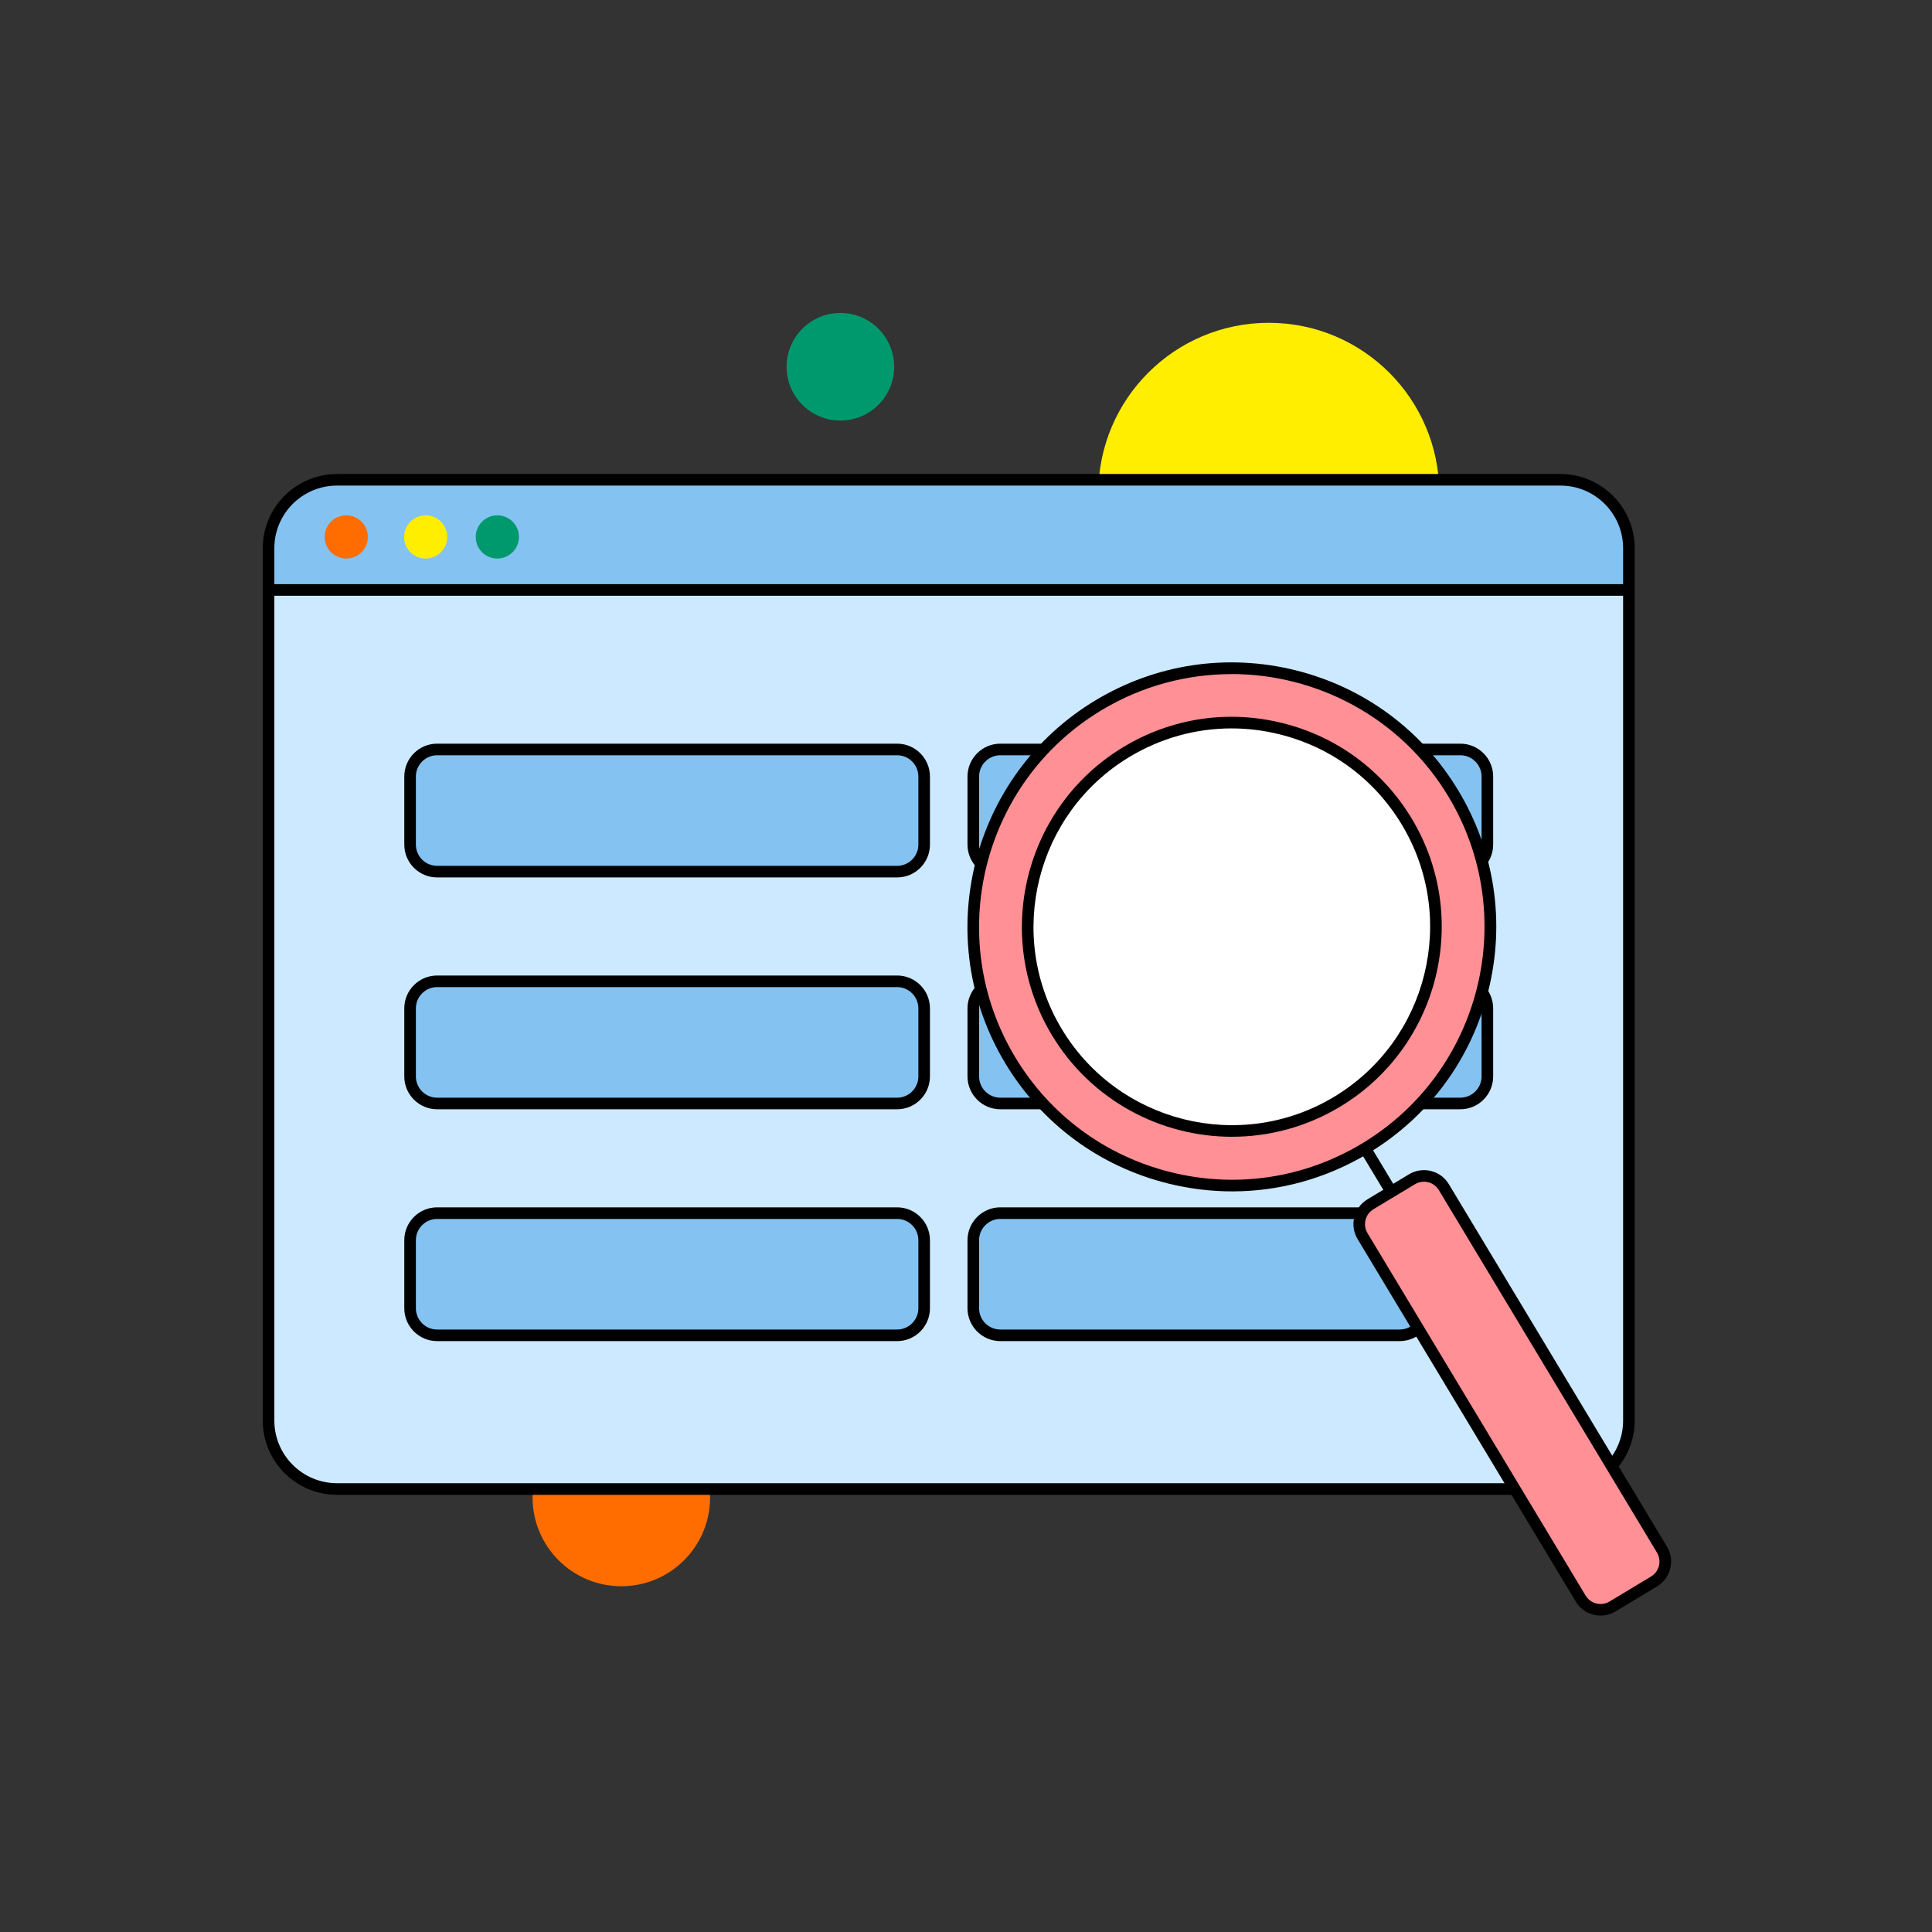
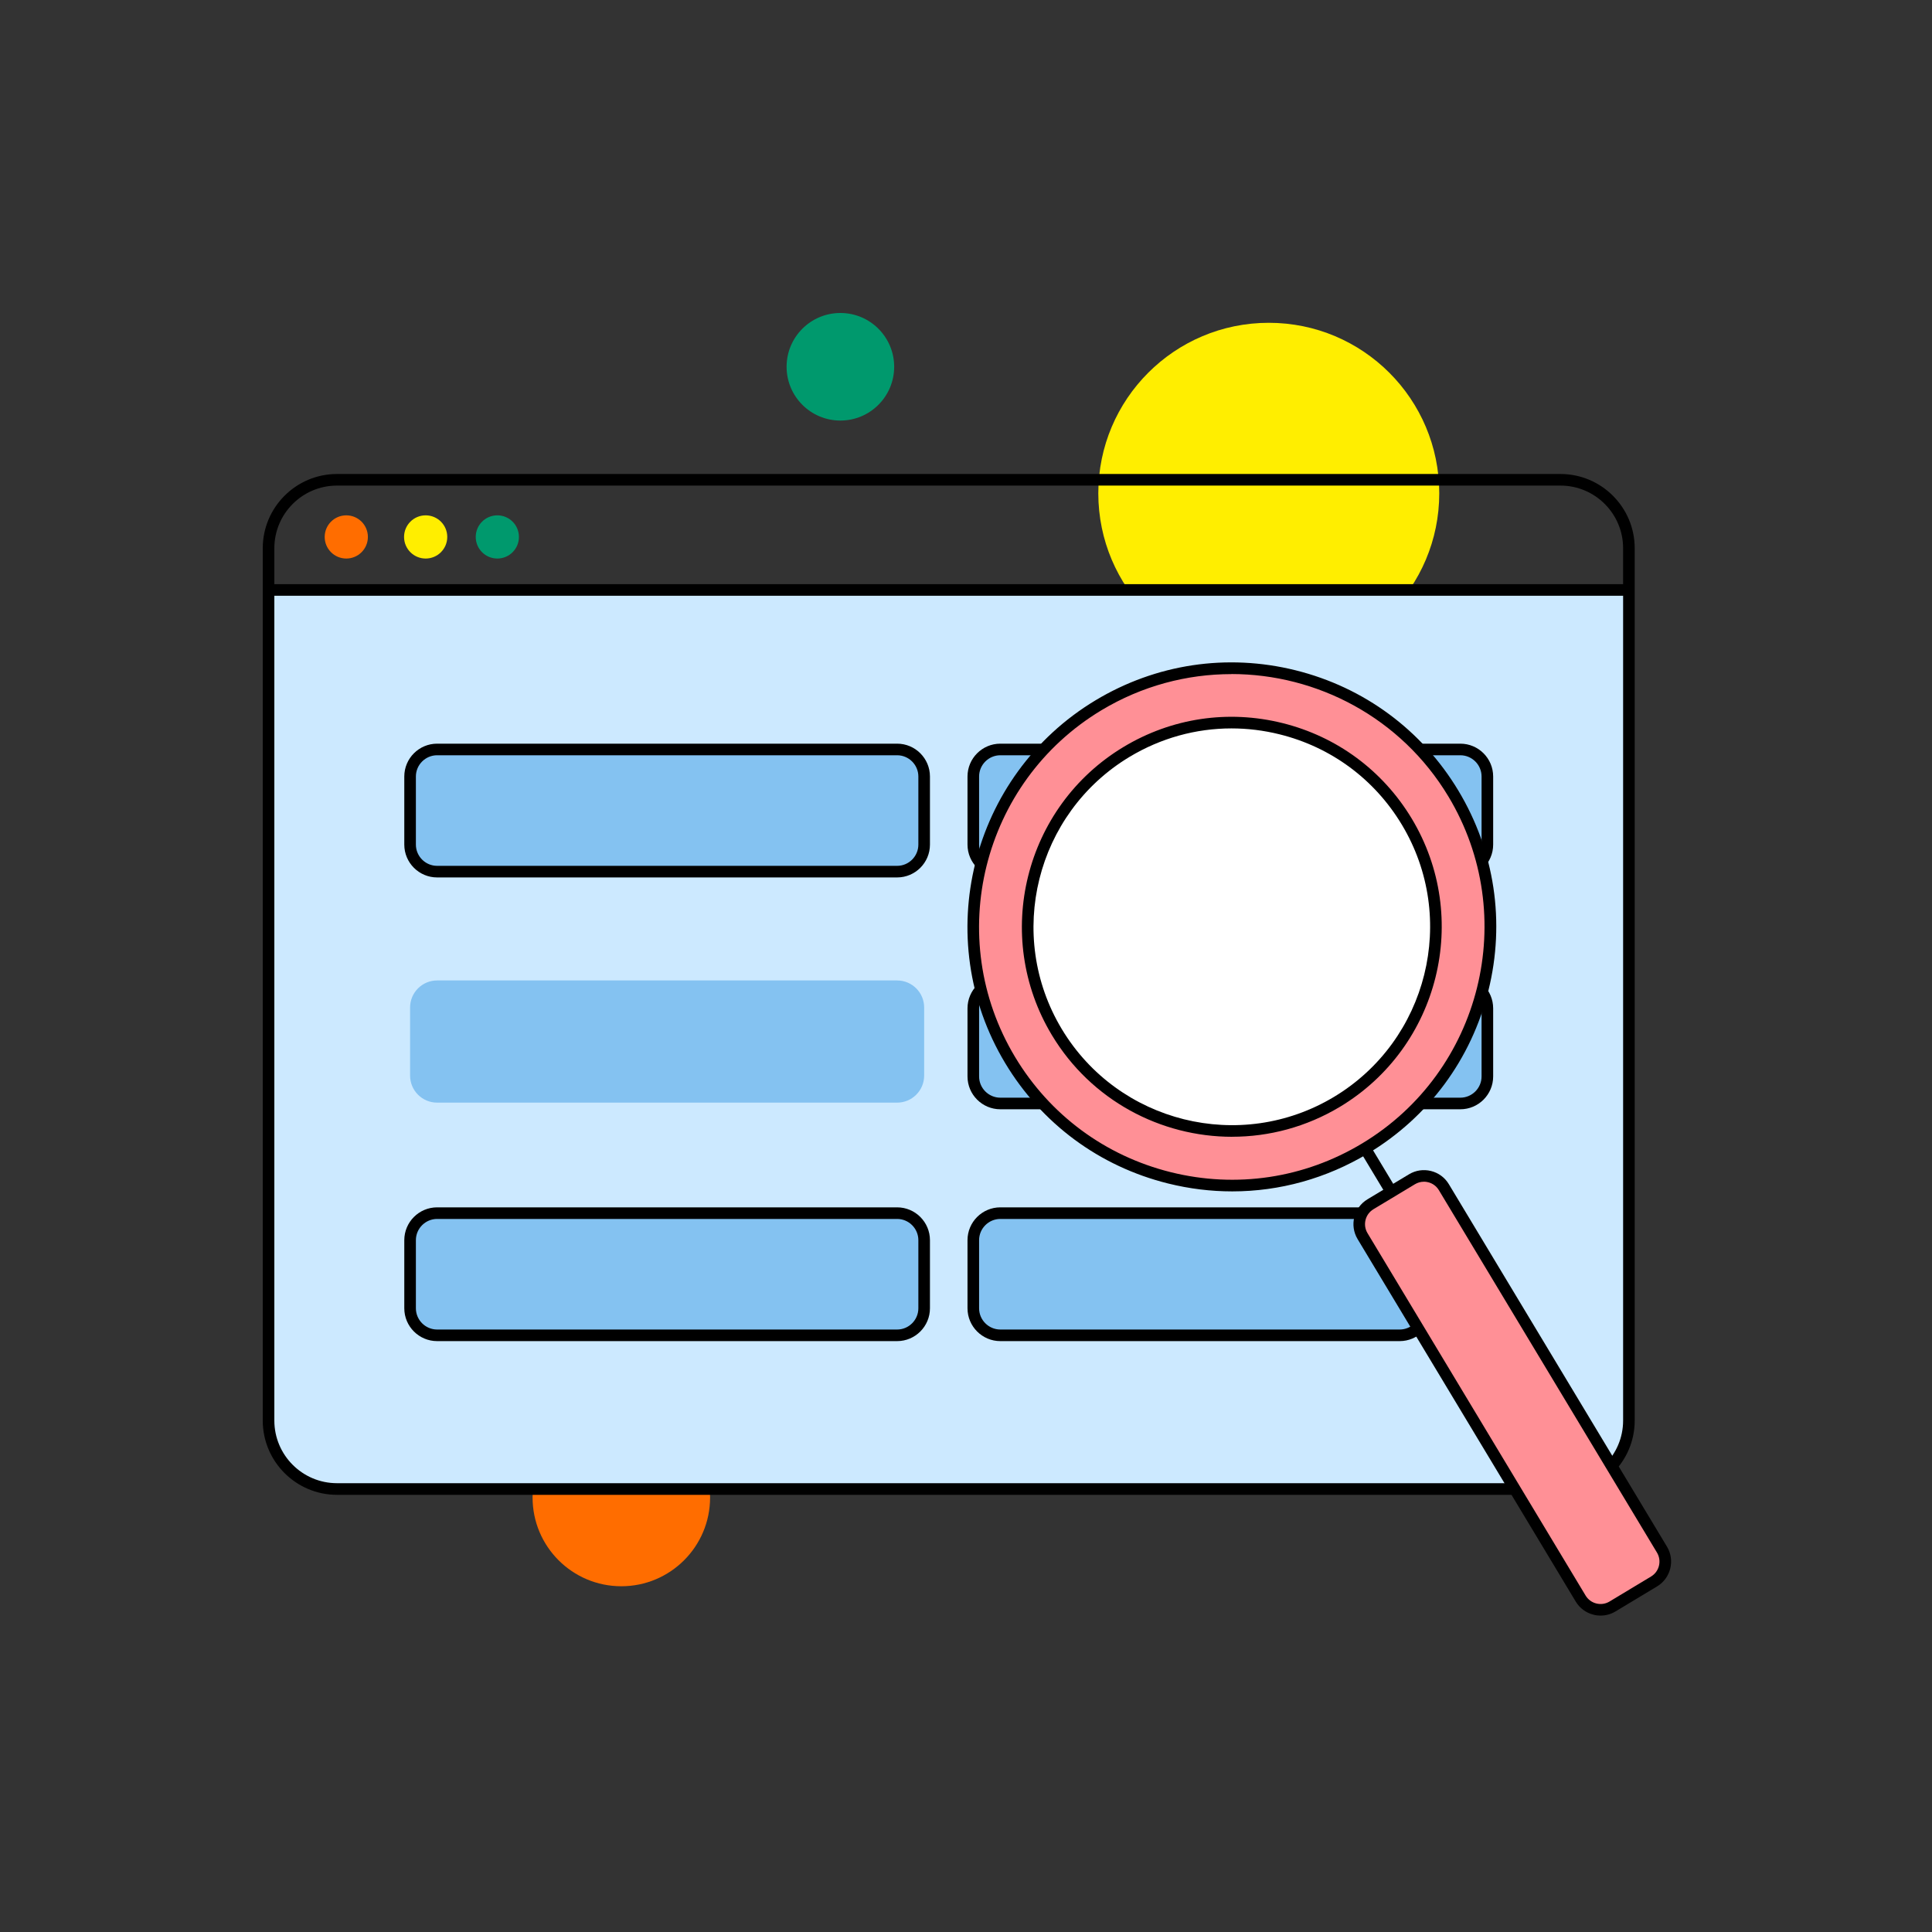
<svg xmlns="http://www.w3.org/2000/svg" width="375" height="375" viewBox="0 0 375 375" fill="none">
  <rect x="0" y="0" width="375" height="375" fill="#333333" stroke="none" />
  <g clip-path="url(#clip0_2185_11224)">
    <path d="M246.27 128.835C264.545 128.835 279.36 114.02 279.36 95.745C279.36 77.47 264.545 62.655 246.27 62.655C227.995 62.655 213.18 77.47 213.18 95.745C213.18 114.02 227.995 128.835 246.27 128.835Z" fill="#FFEE00" />
    <path d="M120.6 307.89C130.115 307.89 137.828 300.177 137.828 290.663C137.828 281.148 130.115 273.435 120.6 273.435C111.086 273.435 103.373 281.148 103.373 290.663C103.373 300.177 111.086 307.89 120.6 307.89Z" fill="#FF6D00" />
-     <path d="M52.17 114.547V106.41C52.17 99.105 58.147 93.127 65.452 93.127H302.932C310.237 93.127 316.215 99.105 316.215 106.41V115.312" fill="#84C2F1" />
    <path d="M316.223 115.32V275.737C316.223 283.042 310.245 289.02 302.94 289.02H65.46C58.155 289.02 52.178 283.042 52.178 275.737V114.547" fill="#CCE9FF" />
    <path d="M302.888 290.145H65.407C57.465 290.145 51 283.68 51 275.737V106.41C51 98.467 57.465 92.002 65.407 92.002H302.888C310.83 92.002 317.295 98.467 317.295 106.41V275.73C317.295 283.672 310.83 290.137 302.888 290.137V290.145ZM65.407 94.252C58.703 94.252 53.25 99.705 53.25 106.41V275.73C53.25 282.435 58.703 287.887 65.407 287.887H302.888C309.593 287.887 315.045 282.435 315.045 275.73V106.41C315.045 99.705 309.593 94.252 302.888 94.252H65.407Z" fill="black" />
    <path d="M316.222 113.385H52.17V115.635H316.222V113.385Z" fill="black" />
    <path d="M67.215 108.412C69.53 108.412 71.407 106.535 71.407 104.22C71.407 101.904 69.53 100.027 67.215 100.027C64.9 100.027 63.023 101.904 63.023 104.22C63.023 106.535 64.9 108.412 67.215 108.412Z" fill="#FF6D00" />
    <path d="M82.62 108.412C84.936 108.412 86.813 106.535 86.813 104.22C86.813 101.904 84.936 100.027 82.62 100.027C80.305 100.027 78.428 101.904 78.428 104.22C78.428 106.535 80.305 108.412 82.62 108.412Z" fill="#FFEE00" />
    <path d="M96.532 108.412C98.848 108.412 100.725 106.535 100.725 104.22C100.725 101.904 98.848 100.027 96.532 100.027C94.217 100.027 92.34 101.904 92.34 104.22C92.34 106.535 94.217 108.412 96.532 108.412Z" fill="#00996D" />
    <path d="M163.118 81.63C168.884 81.63 173.558 76.956 173.558 71.19C173.558 65.424 168.884 60.75 163.118 60.75C157.352 60.75 152.678 65.424 152.678 71.19C152.678 76.956 157.352 81.63 163.118 81.63Z" fill="#00996D" />
    <path d="M283.447 190.305H194.167C191.268 190.305 188.917 192.656 188.917 195.555V208.77C188.917 211.67 191.268 214.02 194.167 214.02H283.447C286.347 214.02 288.697 211.67 288.697 208.77V195.555C288.697 192.656 286.347 190.305 283.447 190.305Z" fill="#84C2F1" />
    <path d="M283.447 215.31H194.167C190.65 215.31 187.792 212.453 187.792 208.935V195.72C187.792 192.203 190.65 189.345 194.167 189.345H283.447C286.965 189.345 289.822 192.203 289.822 195.72V208.935C289.822 212.453 286.965 215.31 283.447 215.31ZM194.167 191.595C191.895 191.595 190.042 193.448 190.042 195.72V208.935C190.042 211.208 191.895 213.06 194.167 213.06H283.447C285.72 213.06 287.572 211.208 287.572 208.935V195.72C287.572 193.448 285.72 191.595 283.447 191.595H194.167Z" fill="black" />
    <path d="M174.128 190.305H84.848C81.948 190.305 79.598 192.656 79.598 195.555V208.77C79.598 211.67 81.948 214.02 84.848 214.02H174.128C177.027 214.02 179.378 211.67 179.378 208.77V195.555C179.378 192.656 177.027 190.305 174.128 190.305Z" fill="#84C2F1" />
-     <path d="M174.128 215.31H84.848C81.33 215.31 78.473 212.453 78.473 208.935V195.72C78.473 192.203 81.33 189.345 84.848 189.345H174.128C177.645 189.345 180.503 192.203 180.503 195.72V208.935C180.503 212.453 177.645 215.31 174.128 215.31ZM84.848 191.595C82.575 191.595 80.723 193.448 80.723 195.72V208.935C80.723 211.208 82.575 213.06 84.848 213.06H174.128C176.4 213.06 178.253 211.208 178.253 208.935V195.72C178.253 193.448 176.4 191.595 174.128 191.595H84.848Z" fill="black" />
    <path d="M283.447 145.305H194.167C191.268 145.305 188.917 147.656 188.917 150.555V163.77C188.917 166.67 191.268 169.02 194.167 169.02H283.447C286.347 169.02 288.697 166.67 288.697 163.77V150.555C288.697 147.656 286.347 145.305 283.447 145.305Z" fill="#84C2F1" />
    <path d="M283.447 170.31H194.167C190.65 170.31 187.792 167.453 187.792 163.935V150.72C187.792 147.203 190.65 144.345 194.167 144.345H283.447C286.965 144.345 289.822 147.203 289.822 150.72V163.935C289.822 167.453 286.965 170.31 283.447 170.31ZM194.167 146.595C191.895 146.595 190.042 148.448 190.042 150.72V163.935C190.042 166.208 191.895 168.06 194.167 168.06H283.447C285.72 168.06 287.572 166.208 287.572 163.935V150.72C287.572 148.448 285.72 146.595 283.447 146.595H194.167Z" fill="black" />
    <path d="M174.128 145.305H84.848C81.948 145.305 79.598 147.656 79.598 150.555V163.77C79.598 166.67 81.948 169.02 84.848 169.02H174.128C177.027 169.02 179.378 166.67 179.378 163.77V150.555C179.378 147.656 177.027 145.305 174.128 145.305Z" fill="#84C2F1" />
    <path d="M174.128 170.31H84.848C81.33 170.31 78.473 167.453 78.473 163.935V150.72C78.473 147.203 81.33 144.345 84.848 144.345H174.128C177.645 144.345 180.503 147.203 180.503 150.72V163.935C180.503 167.453 177.645 170.31 174.128 170.31ZM84.848 146.595C82.575 146.595 80.723 148.448 80.723 150.72V163.935C80.723 166.208 82.575 168.06 84.848 168.06H174.128C176.4 168.06 178.253 166.208 178.253 163.935V150.72C178.253 148.448 176.4 146.595 174.128 146.595H84.848Z" fill="black" />
    <path d="M271.672 235.305H194.167C191.268 235.305 188.917 237.656 188.917 240.555V253.77C188.917 256.67 191.268 259.02 194.167 259.02H271.672C274.572 259.02 276.922 256.67 276.922 253.77V240.555C276.922 237.656 274.572 235.305 271.672 235.305Z" fill="#84C2F1" />
    <path d="M271.672 260.31H194.167C190.65 260.31 187.792 257.453 187.792 253.935V240.72C187.792 237.203 190.65 234.345 194.167 234.345H271.672C275.19 234.345 278.047 237.203 278.047 240.72V253.935C278.047 257.453 275.19 260.31 271.672 260.31ZM194.167 236.595C191.895 236.595 190.042 238.448 190.042 240.72V253.935C190.042 256.208 191.895 258.06 194.167 258.06H271.672C273.945 258.06 275.797 256.208 275.797 253.935V240.72C275.797 238.448 273.945 236.595 271.672 236.595H194.167Z" fill="black" />
    <path d="M174.128 235.305H84.848C81.948 235.305 79.598 237.656 79.598 240.555V253.77C79.598 256.67 81.948 259.02 84.848 259.02H174.128C177.027 259.02 179.378 256.67 179.378 253.77V240.555C179.378 237.656 177.027 235.305 174.128 235.305Z" fill="#84C2F1" />
    <path d="M174.128 260.31H84.848C81.33 260.31 78.473 257.453 78.473 253.935V240.72C78.473 237.203 81.33 234.345 84.848 234.345H174.128C177.645 234.345 180.503 237.203 180.503 240.72V253.935C180.503 257.453 177.645 260.31 174.128 260.31ZM84.848 236.595C82.575 236.595 80.723 238.448 80.723 240.72V253.935C80.723 256.208 82.575 258.06 84.848 258.06H174.128C176.4 258.06 178.253 256.208 178.253 253.935V240.72C178.253 238.448 176.4 236.595 174.128 236.595H84.848Z" fill="black" />
    <path d="M239.093 230.1C266.816 230.1 289.29 207.626 289.29 179.903C289.29 152.179 266.816 129.705 239.093 129.705C211.369 129.705 188.895 152.179 188.895 179.903C188.895 207.626 211.369 230.1 239.093 230.1Z" fill="#FF9096" />
    <path d="M266.433 223.149L264.505 224.309L271.238 235.497L273.166 234.337L266.433 223.149Z" fill="black" />
    <path d="M239.092 218.572C260.449 218.572 277.762 201.259 277.762 179.902C277.762 158.546 260.449 141.232 239.092 141.232C217.736 141.232 200.422 158.546 200.422 179.902C200.422 201.259 217.736 218.572 239.092 218.572Z" fill="white" />
    <path d="M239.16 220.65C225.323 220.65 211.815 213.615 204.173 200.918C192.585 181.665 198.825 156.57 218.078 144.983C227.408 139.365 238.358 137.723 248.925 140.348C259.493 142.973 268.395 149.558 274.013 158.88C285.6 178.133 279.36 203.228 260.108 214.815C253.545 218.76 246.308 220.643 239.16 220.643V220.65ZM239.025 141.383C232.118 141.383 225.315 143.258 219.24 146.91C201.053 157.86 195.158 181.56 206.1 199.755C217.05 217.943 240.75 223.838 258.945 212.895C277.133 201.945 283.028 178.238 272.085 160.05C266.783 151.238 258.368 145.02 248.385 142.538C245.28 141.765 242.145 141.383 239.025 141.383Z" fill="black" />
    <path d="M239.183 231.248C235.028 231.248 230.843 230.738 226.71 229.71C213.405 226.403 202.185 218.115 195.12 206.37C180.525 182.123 188.385 150.525 212.625 135.938C224.37 128.873 238.163 126.795 251.468 130.103C264.773 133.41 275.993 141.698 283.058 153.443C290.123 165.188 292.2 178.98 288.893 192.285C285.585 205.59 277.298 216.81 265.553 223.875C257.46 228.743 248.393 231.248 239.183 231.248ZM239.01 130.845C230.4 130.845 221.685 133.11 213.788 137.858C190.605 151.808 183.098 182.018 197.048 205.2C203.805 216.428 214.53 224.355 227.25 227.52C239.97 230.685 253.163 228.705 264.39 221.94C287.573 207.99 295.08 177.78 281.13 154.59C271.935 139.305 255.668 130.83 239.003 130.83L239.01 130.845Z" fill="black" />
    <path d="M274.074 228.893L266.003 233.75C263.873 235.031 263.186 237.797 264.467 239.926L306.814 310.291C308.095 312.421 310.861 313.108 312.99 311.827L321.061 306.969C323.191 305.688 323.878 302.923 322.596 300.793L280.25 230.428C278.968 228.299 276.203 227.611 274.074 228.893Z" fill="#FF9096" />
    <path d="M310.688 313.59C310.23 313.59 309.773 313.537 309.315 313.417C307.853 313.057 306.623 312.15 305.85 310.867L263.505 240.502C261.908 237.847 262.77 234.382 265.425 232.785L273.495 227.925C274.778 227.152 276.293 226.927 277.748 227.287C279.21 227.647 280.44 228.555 281.213 229.837L323.558 300.202C325.155 302.857 324.293 306.322 321.638 307.92L313.568 312.78C312.683 313.312 311.693 313.582 310.688 313.582V313.59ZM276.375 229.372C275.768 229.372 275.175 229.537 274.65 229.852L266.58 234.712C265.815 235.177 265.268 235.912 265.05 236.79C264.833 237.667 264.968 238.575 265.425 239.34L307.77 309.705C308.235 310.47 308.97 311.017 309.848 311.235C310.725 311.452 311.633 311.317 312.398 310.86L320.468 306C322.065 305.04 322.575 302.962 321.623 301.365L279.278 231C278.813 230.235 278.078 229.687 277.2 229.47C276.923 229.402 276.645 229.365 276.375 229.365V229.372Z" fill="black" />
  </g>
  <defs>
    <clipPath id="clip0_2185_11224">
      <rect width="273.36" height="252.84" fill="white" transform="translate(51 60.75)" />
    </clipPath>
  </defs>
</svg>